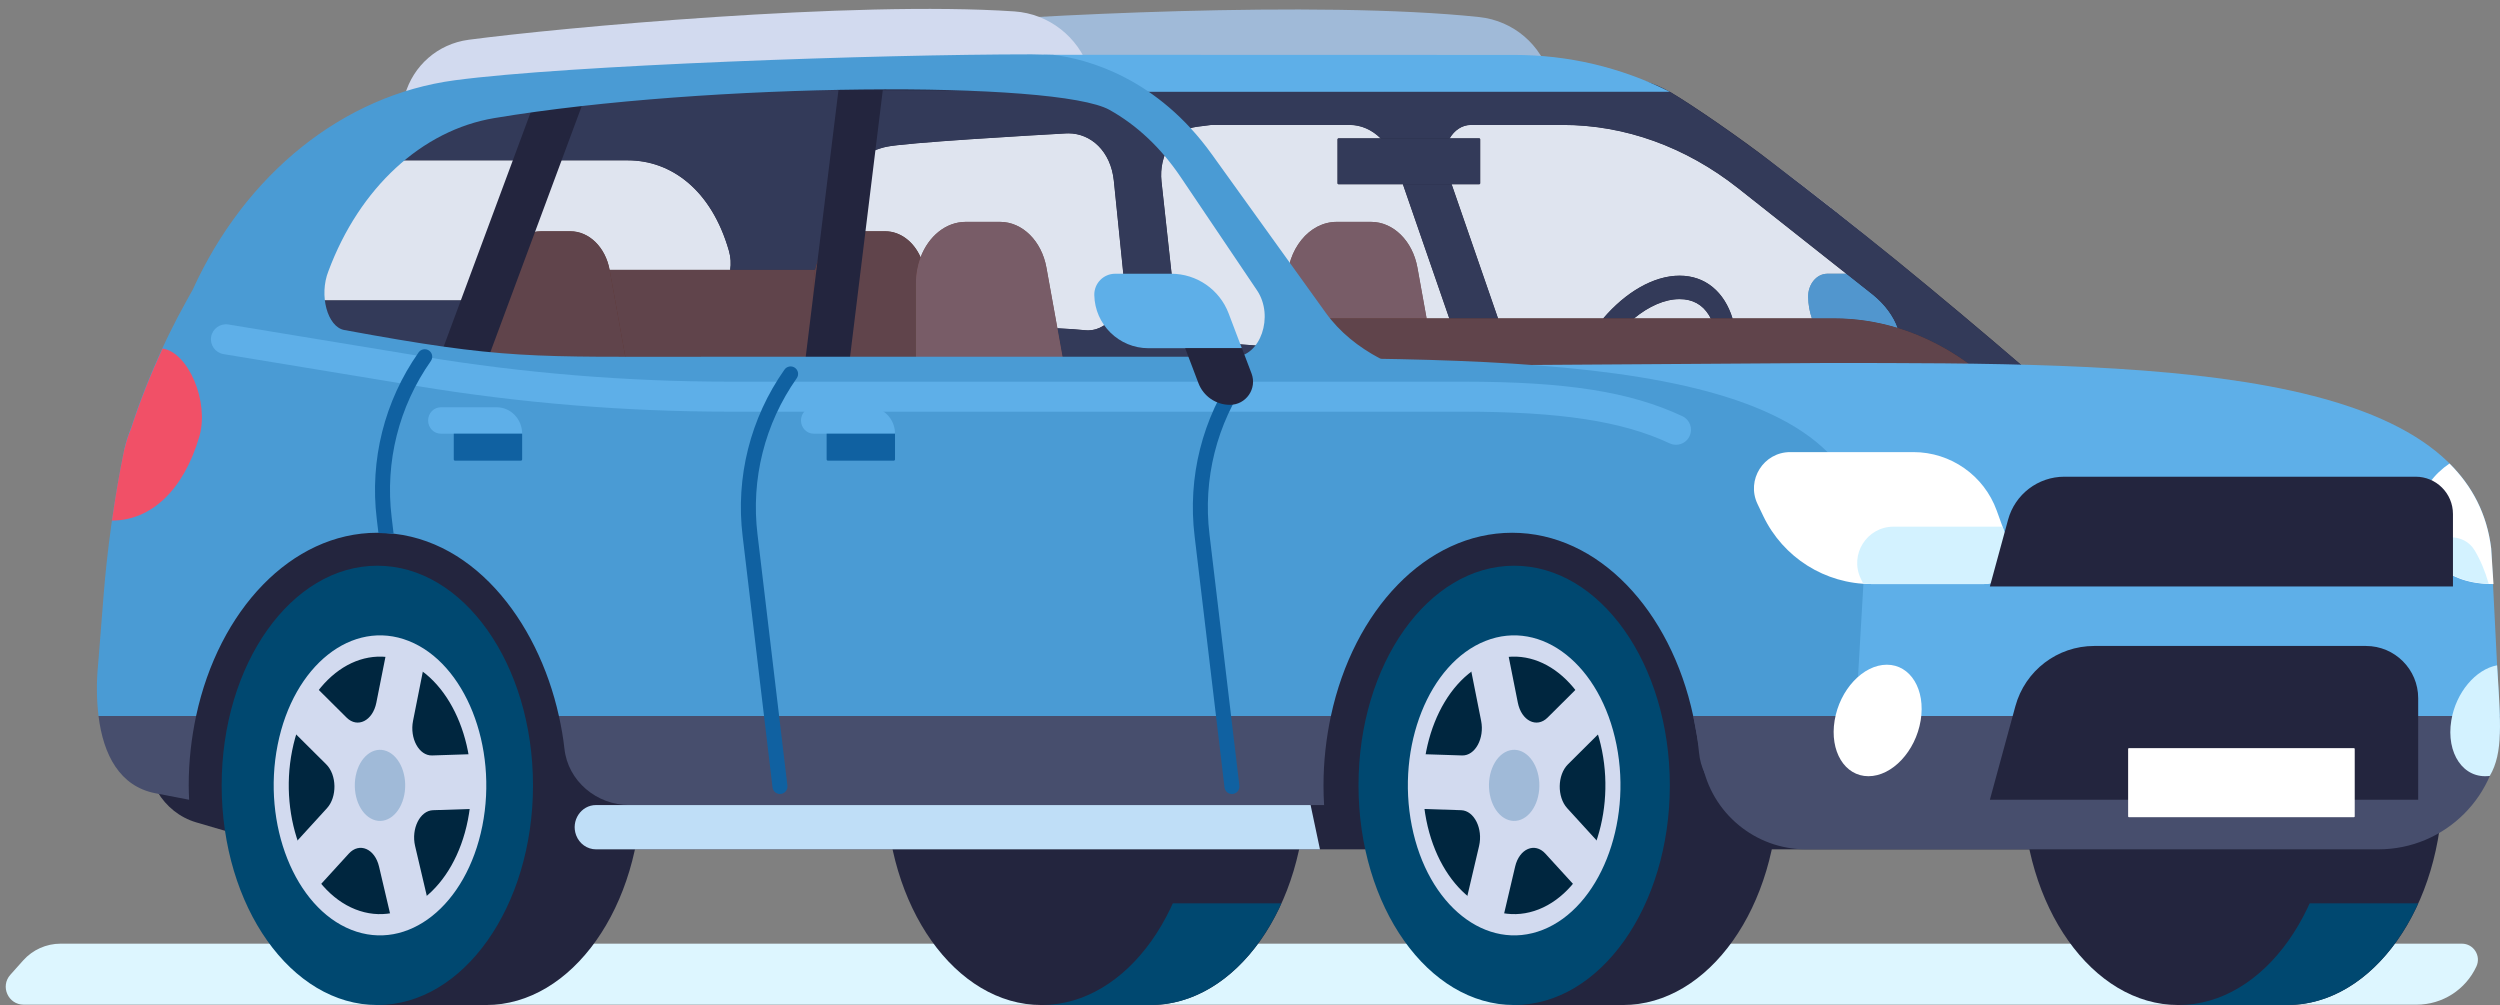
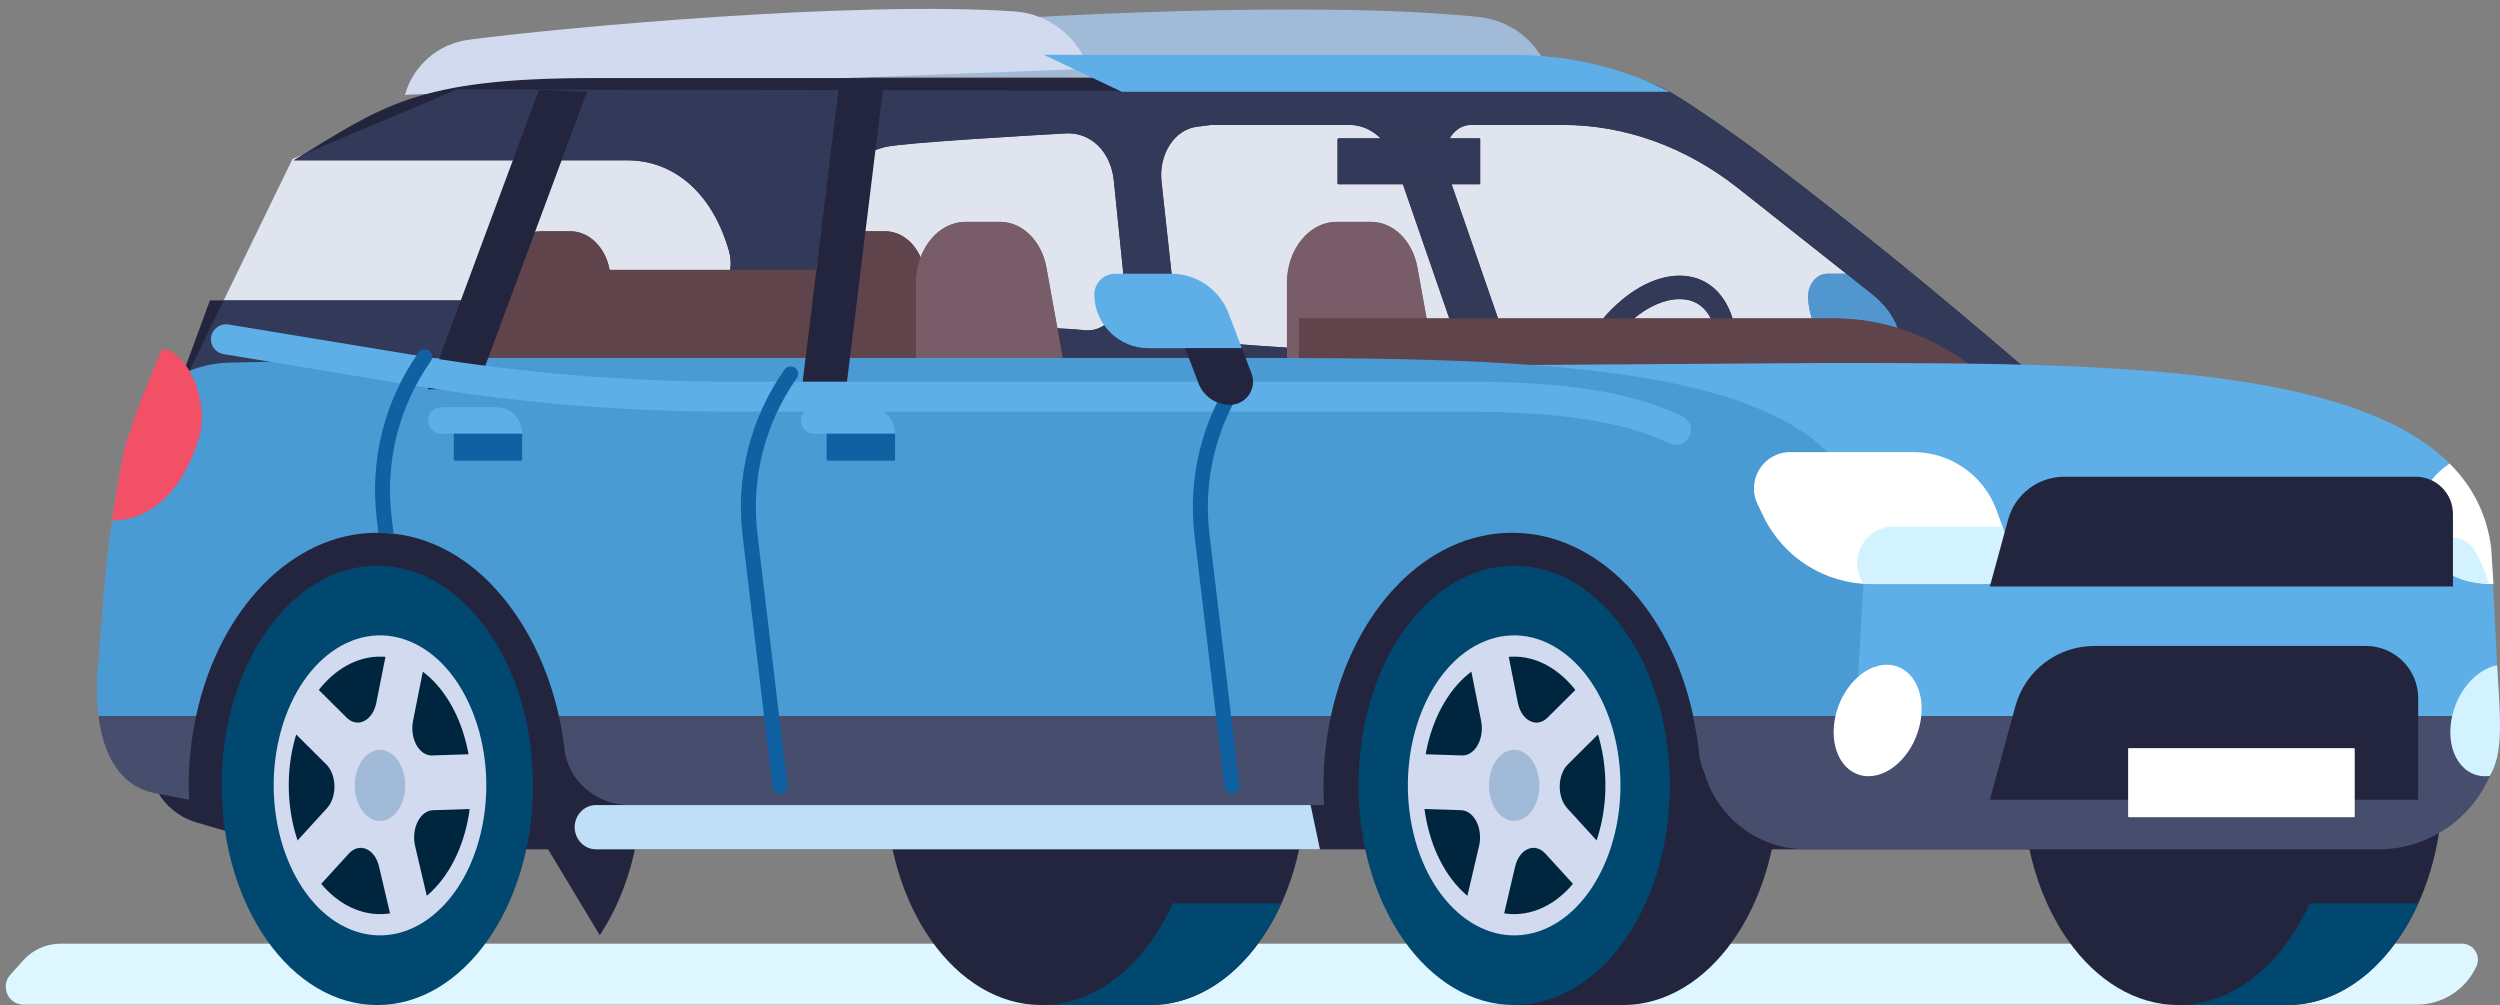
<svg xmlns="http://www.w3.org/2000/svg" height="1298.8" preserveAspectRatio="xMidYMid meet" version="1.0" viewBox="-7.4 -11.5 3230.8 1298.8" width="3230.8" zoomAndPan="magnify">
  <rect x="-7.4" y="-11.5" width="3230.8" height="1298.8" fill="#808080" stroke="none" />
  <defs>
    <clipPath id="a">
      <path d="M 1338 719 L 1681 719 L 1681 1287.32 L 1338 1287.32 Z M 1338 719" />
    </clipPath>
    <clipPath id="b">
      <path d="M 2807 719 L 3150 719 L 3150 1287.32 L 2807 1287.32 Z M 2807 719" />
    </clipPath>
    <clipPath id="c">
      <path d="M 2807 1155 L 3118 1155 L 3118 1287.32 L 2807 1287.32 Z M 2807 1155" />
    </clipPath>
    <clipPath id="d">
      <path d="M 2606 719 L 3009 719 L 3009 1287.32 L 2606 1287.32 Z M 2606 719" />
    </clipPath>
    <clipPath id="e">
      <path d="M 1338 1155 L 1649 1155 L 1649 1287.32 L 1338 1287.32 Z M 1338 1155" />
    </clipPath>
    <clipPath id="f">
      <path d="M 1137 719 L 1540 719 L 1540 1287.32 L 1137 1287.32 Z M 1137 719" />
    </clipPath>
    <clipPath id="g">
      <path d="M 1949 719 L 2291 719 L 2291 1287.32 L 1949 1287.32 Z M 1949 719" />
    </clipPath>
    <clipPath id="h">
      <path d="M 1748 719 L 2151 719 L 2151 1287.32 L 1748 1287.32 Z M 1748 719" />
    </clipPath>
    <clipPath id="i">
-       <path d="M 480 719 L 822 719 L 822 1287.32 L 480 1287.32 Z M 480 719" />
+       <path d="M 480 719 L 822 719 L 822 1287.32 Z M 480 719" />
    </clipPath>
    <clipPath id="j">
      <path d="M 279 719 L 682 719 L 682 1287.32 L 279 1287.32 Z M 279 719" />
    </clipPath>
    <clipPath id="k">
      <path d="M 1737 457 L 3223.391 457 L 3223.391 1029 L 1737 1029 Z M 1737 457" />
    </clipPath>
    <clipPath id="l">
      <path d="M 3159 848 L 3223.391 848 L 3223.391 992 L 3159 992 Z M 3159 848" />
    </clipPath>
  </defs>
  <g>
    <g>
      <path d="M 3174.121 1208.02 L 70.941 1208.02 C 52.449 1208.02 34.836 1215.898 22.52 1229.691 L 5.93 1248.27 C -7.398 1263.191 3.195 1286.859 23.207 1286.859 L 3115.648 1286.859 C 3148.84 1286.859 3179.008 1267.559 3192.922 1237.441 C 3199.281 1223.699 3189.254 1208.02 3174.121 1208.02" fill="#ddf6ff" />
    </g>
    <g>
      <path d="M 1107.938 87.879 C 1120.918 51.039 1154.289 23.84 1194.836 20.07 C 1313.512 9.012 1696.441 -11.461 1904.102 10.531 C 1948.945 15.281 1984.664 46.984 1996.016 88.172 L 1107.938 87.879" fill="#a0bad8" />
    </g>
    <g>
      <path d="M 515.926 111.012 C 526.543 73.68 558.066 45.23 598.191 39.898 C 715.621 24.32 1095.449 -10.801 1303.512 3.25 C 1348.43 6.281 1385.961 36.609 1399.82 77.352 L 515.926 111.012" fill="#d2daef" />
    </g>
    <g>
      <path d="M 2393.809 447.23 L 2504.836 447.23 L 2489.117 398.156 C 2478.344 364.512 2451.145 342.262 2420.766 342.262 L 2354.195 342.262 C 2340.27 342.262 2329.055 355.797 2329.328 372.281 C 2329.992 413.906 2358.68 447.23 2393.809 447.23" fill="#4a9bd4" />
    </g>
    <g>
      <path d="M 1068.559 286.254 C 1066.602 228.238 1091.73 188.879 1137.469 178.34 C 1161.641 172.832 1327.25 163.312 1370.168 160.926 C 1400.559 159.234 1428.012 182.574 1432.051 222.316 L 1444.617 345.859 C 1448.598 384.934 1424.16 418.637 1394.531 415.207 C 1356.809 410.844 1167.371 406.098 1129.289 400.914 C 1102.898 397.324 1071.078 360.699 1070.141 332.969 L 1068.559 286.254 M 2010.223 449.555 C 1988.762 449.555 1967.133 449.277 1945.504 449.012 L 1862.27 208.363 C 1852.688 180.676 1869.195 149.949 1893.652 149.949 L 2011.992 149.949 C 2092.332 149.949 2171.004 178.285 2238.664 231.602 L 2412.363 368.938 C 2451.98 400.258 2460.883 449.555 2426.93 449.555 L 2010.223 449.555 M 1538.891 152.395 C 1545.23 151.57 1551.648 150.754 1558.148 149.949 L 1736.715 149.949 C 1762.375 149.949 1785.555 168.812 1795.613 197.871 L 1882.062 447.816 C 1780.586 445.371 1677.578 440.039 1573.148 431.828 C 1539.91 429.211 1512.801 397.875 1508.352 357.266 L 1493.668 223.266 C 1489.82 188.148 1510.258 156.137 1538.891 152.395 M 263.895 376.684 L 193.895 566.648 L 2773.867 515.5 L 2612.867 467.242 C 2499.289 369.273 2388.336 278.824 2280.391 196.961 C 2248.383 171.656 2179.156 123.609 2150.582 107.148 C 2108.176 82.727 2075.652 89.398 2030.133 89.398 L 758.988 89.398 C 529.945 89.398 486.785 125.793 372.09 195.734 L 803.953 195.734 C 859.543 195.734 911.879 233.371 934.633 312.789 C 943.562 343.969 924.461 376.684 897.602 376.684 L 263.895 376.684" fill="#23253e" />
    </g>
    <g>
      <path d="M 1722.41 226.617 L 1904.191 226.617 C 1904.918 226.617 1905.504 226.031 1905.504 225.309 L 1905.504 168.609 C 1905.504 167.883 1904.918 167.297 1904.191 167.297 L 1722.41 167.297 C 1721.688 167.297 1721.102 167.883 1721.102 168.609 L 1721.102 225.309 C 1721.102 226.031 1721.688 226.617 1722.41 226.617" fill="#23253e" />
    </g>
    <g>
      <path d="M 609.062 616.449 L 1321.648 616.449 L 1281.91 396.391 C 1275.672 361.852 1250.77 337.273 1222.02 337.273 L 673.379 337.273 C 637.855 337.273 609.062 372.703 609.062 416.414 L 609.062 616.449" fill="#5d322d" />
    </g>
    <g>
      <path d="M 637.402 524.242 L 814.215 524.242 L 780.488 337.52 C 775.195 308.211 754.07 287.355 729.672 287.355 L 691.973 287.355 C 661.836 287.355 637.402 317.422 637.402 354.512 L 637.402 524.242" fill="#5d322d" />
    </g>
    <g>
      <path d="M 1044.219 524.242 L 1221.031 524.242 L 1187.309 337.52 C 1182.02 308.211 1160.891 287.355 1136.488 287.355 L 1098.801 287.355 C 1068.648 287.355 1044.219 317.422 1044.219 354.512 L 1044.219 524.242" fill="#5d322d" />
    </g>
    <g>
      <path d="M 1176.301 554.406 L 1384.68 554.406 L 1344.93 334.348 C 1338.699 299.809 1313.801 275.23 1285.051 275.23 L 1240.621 275.23 C 1205.102 275.23 1176.301 310.66 1176.301 354.367 L 1176.301 554.406" fill="#7b5150" />
    </g>
    <g>
      <path d="M 1655.746 554.406 L 1864.117 554.406 L 1824.375 334.348 C 1818.145 299.809 1793.234 275.234 1764.484 275.234 L 1720.055 275.234 C 1684.531 275.234 1655.746 310.664 1655.746 354.371 L 1655.746 554.406" fill="#7b5150" />
    </g>
    <g>
      <path d="M 2205.484 482.191 C 2186.777 550.422 2130.516 608.062 2082.629 608.062 C 2065.898 608.062 2053.145 601.078 2044.688 587.305 C 2032.559 567.516 2030.93 535.227 2040.324 500.941 C 2059.043 432.711 2115.305 375.066 2163.18 375.066 C 2179.91 375.066 2192.676 382.055 2201.117 395.824 C 2213.262 415.613 2214.895 447.906 2205.484 482.191 M 2163.18 344.742 C 2104.129 344.742 2038.223 410.477 2015.98 491.562 C 1993.734 572.656 2023.578 693.172 2082.629 693.172 C 2141.68 693.172 2207.586 572.656 2229.828 491.562 C 2252.074 410.477 2222.23 344.742 2163.18 344.742" fill="#23253e" />
    </g>
    <g>
      <path d="M 1671.266 399.949 L 2362.969 399.957 C 2428.141 399.957 2491.961 422.953 2546.828 466.223 L 2624.234 527.254 L 1671.266 527.254 L 1671.266 399.949" fill="#5d322d" />
    </g>
    <g>
      <path d="M 1655.754 437.738 C 1628.316 435.973 1600.777 434 1573.145 431.824 C 1539.914 429.211 1512.805 397.875 1508.344 357.262 L 1493.672 223.266 C 1489.82 188.148 1510.262 156.137 1538.895 152.395 C 1545.23 151.57 1551.652 150.754 1558.152 149.949 L 1736.715 149.949 C 1751.602 149.949 1765.664 156.297 1776.805 167.301 L 1722.414 167.301 C 1721.68 167.301 1721.094 167.887 1721.094 168.609 L 1721.094 225.309 C 1721.094 226.031 1721.68 226.621 1722.414 226.621 L 1805.562 226.621 L 1865.523 399.953 L 1836.23 399.953 L 1824.387 334.344 C 1818.141 299.809 1793.234 275.23 1764.496 275.23 L 1720.062 275.23 C 1684.539 275.23 1655.754 310.66 1655.754 354.367 L 1655.754 437.738 M 1398.68 415.449 C 1397.312 415.449 1395.93 415.371 1394.531 415.207 C 1387.422 414.387 1374.941 413.551 1359.09 412.699 L 1344.93 334.344 C 1338.699 299.809 1313.801 275.23 1285.051 275.23 L 1240.621 275.23 C 1214.801 275.23 1192.531 293.953 1182.301 320.961 C 1173.391 300.668 1155.98 287.359 1136.488 287.359 L 1098.801 287.359 C 1087.781 287.359 1077.539 291.367 1068.961 298.27 L 1068.562 286.254 C 1066.602 228.242 1091.73 188.879 1137.469 178.34 C 1161.641 172.832 1327.25 163.312 1370.168 160.926 C 1371.199 160.867 1372.23 160.836 1373.262 160.836 C 1402.398 160.836 1428.148 183.922 1432.051 222.316 L 1444.621 345.859 C 1448.41 383.09 1426.402 415.449 1398.68 415.449 M 2334.16 399.961 L 2231.605 399.957 C 2221.238 366.301 2196.992 344.742 2163.176 344.742 C 2129.359 344.742 2093.285 366.301 2064.469 399.957 L 1928.547 399.953 L 1868.582 226.621 L 1904.195 226.621 C 1904.914 226.621 1905.496 226.035 1905.496 225.309 L 1905.496 168.609 C 1905.496 167.887 1904.914 167.301 1904.195 167.301 L 1866.035 167.301 C 1872.113 156.961 1881.984 149.949 1893.652 149.949 L 2012.008 149.949 C 2092.34 149.949 2170.996 178.285 2238.656 231.602 L 2378.625 342.266 L 2354.184 342.266 C 2340.258 342.266 2329.055 355.801 2329.324 372.285 C 2329.473 382.078 2331.18 391.41 2334.16 399.961 M 2203.402 399.957 L 2104.367 399.957 C 2123.324 384.383 2143.934 375.07 2163.176 375.07 C 2179.906 375.07 2192.664 382.055 2201.129 395.824 C 2201.938 397.148 2202.684 398.527 2203.402 399.957 M 617.742 376.684 L 281.688 376.684 L 370.594 193.973 L 384.672 188.031 C 380.566 190.551 376.383 193.117 372.094 195.734 L 803.953 195.734 C 859.543 195.734 911.879 233.371 934.633 312.789 C 937 321.055 937.395 329.43 936.203 337.273 L 780.445 337.273 C 775.078 308.098 754 287.359 729.672 287.359 L 691.973 287.359 C 662.863 287.359 639.078 315.402 637.488 350.73 C 629.418 357.422 622.648 366.301 617.742 376.684 M 2441.121 323.301 C 2386.863 279.211 2333.277 237.059 2280.395 196.961 C 2280.336 196.906 2280.262 196.852 2280.188 196.801 C 2326.312 231.254 2379.645 273.102 2441.121 323.301" fill="#dfe4ef" />
    </g>
    <g>
      <path d="M 2444.887 412.258 C 2418.219 404.133 2390.723 399.961 2362.961 399.961 L 2334.16 399.961 C 2331.176 391.41 2329.48 382.078 2329.316 372.285 C 2329.047 355.801 2340.25 342.27 2354.172 342.27 L 2378.617 342.27 L 2412.352 368.938 C 2428.73 381.891 2439.859 397.918 2444.887 412.258" fill="#5196ce" />
    </g>
    <g>
      <path d="M 2612.855 467.242 L 2548.113 467.242 L 2546.832 466.223 C 2515.316 441.379 2480.852 423.219 2444.883 412.258 C 2439.863 397.918 2428.738 381.891 2412.355 368.938 L 2378.629 342.266 L 2238.656 231.605 C 2170.996 178.285 2092.336 149.949 2011.996 149.949 L 1893.648 149.949 C 1881.98 149.949 1872.105 156.961 1866.027 167.301 L 1776.793 167.301 C 1765.652 156.297 1751.594 149.949 1736.715 149.949 L 1558.148 149.949 C 1551.648 150.754 1545.227 151.57 1538.887 152.395 C 1510.258 156.141 1489.816 188.152 1493.668 223.266 L 1508.348 357.266 C 1512.797 397.875 1539.91 429.215 1573.148 431.828 C 1600.777 434 1628.324 435.973 1655.75 437.742 L 1655.75 467.242 L 1368.938 467.242 L 1359.09 412.699 C 1374.938 413.551 1387.418 414.387 1394.527 415.211 C 1395.93 415.371 1397.309 415.449 1398.68 415.449 C 1426.398 415.449 1448.406 383.09 1444.617 345.859 L 1432.047 222.316 C 1428.148 183.926 1402.398 160.84 1373.258 160.84 C 1372.23 160.84 1371.199 160.867 1370.168 160.926 C 1327.25 163.312 1161.641 172.832 1137.469 178.34 C 1091.73 188.879 1066.598 228.242 1068.559 286.254 L 1068.957 298.27 C 1057.84 307.223 1049.527 321.047 1046.039 337.277 L 936.203 337.277 C 937.395 329.43 937 321.055 934.629 312.793 C 911.879 233.371 859.543 195.734 803.949 195.734 L 372.09 195.734 C 376.383 193.121 380.566 190.555 384.672 188.031 L 583.711 103.992 L 2150.574 107.148 C 2185.453 128.535 2228.223 157.977 2280.191 196.801 C 2280.254 196.855 2280.336 196.906 2280.398 196.961 C 2333.266 237.059 2386.852 279.211 2441.113 323.301 C 2492.523 365.266 2549.586 413.062 2612.855 467.242 M 609.059 467.242 L 237.617 467.242 L 281.684 376.684 L 617.742 376.684 C 612.223 388.359 609.059 401.934 609.059 416.414 L 609.059 467.242 M 1928.547 399.957 L 1865.516 399.953 L 1805.566 226.621 L 1868.578 226.621 L 1928.547 399.957" fill="#333a59" />
    </g>
    <g>
      <path d="M 1904.191 226.617 L 1722.41 226.617 C 1721.688 226.617 1721.102 226.031 1721.102 225.309 L 1721.102 168.609 C 1721.102 167.883 1721.688 167.297 1722.41 167.297 L 1904.191 167.297 C 1904.918 167.297 1905.504 167.883 1905.504 168.609 L 1905.504 225.309 C 1905.504 226.031 1904.918 226.617 1904.191 226.617" fill="#333a59" />
    </g>
    <g>
      <path d="M 1044.219 467.242 L 803.918 467.242 L 780.488 337.52 C 780.477 337.438 780.461 337.355 780.445 337.273 L 1046.039 337.273 C 1044.852 342.773 1044.219 348.551 1044.219 354.512 L 1044.219 467.242 M 637.402 467.242 L 609.062 467.242 L 609.062 416.414 C 609.062 401.934 612.223 388.359 617.742 376.684 C 622.648 366.301 629.418 357.422 637.488 350.73 C 637.43 351.98 637.402 353.242 637.402 354.512 L 637.402 467.242" fill="#60444b" />
    </g>
    <g>
      <path d="M 803.918 467.242 L 637.402 467.242 L 637.402 354.512 C 637.402 353.242 637.43 351.98 637.488 350.73 C 639.078 315.402 662.863 287.355 691.973 287.355 L 729.672 287.355 C 754 287.355 775.078 308.098 780.445 337.273 C 780.461 337.355 780.477 337.438 780.488 337.52 L 803.918 467.242" fill="#60444b" />
    </g>
    <g>
      <path d="M 1176.301 467.242 L 1044.219 467.242 L 1044.219 354.512 C 1044.219 348.551 1044.852 342.773 1046.039 337.273 C 1049.531 321.043 1057.84 307.223 1068.961 298.27 C 1077.539 291.367 1087.781 287.355 1098.801 287.355 L 1136.488 287.355 C 1155.98 287.355 1173.391 300.668 1182.301 320.965 C 1178.449 331.113 1176.301 342.43 1176.301 354.367 L 1176.301 467.242" fill="#60444b" />
    </g>
    <g>
      <path d="M 1368.941 467.242 L 1176.301 467.242 L 1176.301 354.367 C 1176.301 342.43 1178.449 331.113 1182.301 320.965 C 1192.531 293.953 1214.801 275.23 1240.621 275.23 L 1285.051 275.23 C 1313.801 275.23 1338.699 299.809 1344.93 334.348 L 1359.09 412.699 L 1368.941 467.242" fill="#785c67" />
    </g>
    <g>
      <path d="M 1671.262 467.242 L 1655.746 467.242 L 1655.746 354.371 C 1655.746 310.664 1684.543 275.23 1720.062 275.23 L 1764.492 275.23 C 1793.238 275.23 1818.137 299.809 1824.375 334.348 L 1836.227 399.953 L 1671.262 399.953 L 1671.262 467.242" fill="#785c67" />
    </g>
    <g>
      <path d="M 2231.602 399.957 L 2203.41 399.957 C 2202.684 398.527 2201.934 397.148 2201.125 395.824 C 2192.664 382.055 2179.902 375.07 2163.172 375.07 C 2143.926 375.07 2123.332 384.383 2104.359 399.957 L 2064.477 399.957 C 2093.297 366.301 2129.359 344.742 2163.172 344.742 C 2197.004 344.742 2221.238 366.301 2231.602 399.957" fill="#333a59" />
    </g>
    <g>
      <path d="M 2548.113 467.246 L 1671.25 467.246 L 1671.25 399.953 L 1836.223 399.957 L 2203.398 399.957 L 2231.602 399.961 L 2362.961 399.961 C 2390.711 399.961 2418.207 404.133 2444.875 412.258 C 2480.848 423.223 2515.316 441.379 2546.816 466.223 L 2548.113 467.246" fill="#60444b" />
    </g>
    <g>
      <path d="M 1442.48 107.152 L 1341.457 59.305 L 1949.527 59.477 C 2018.941 59.5 2086.625 75.129 2150.574 107.152 L 1442.48 107.152" fill="#5eafe8" />
    </g>
    <g clip-path="url(#a)">
      <path d="M 1479.004 719.59 C 1590.102 719.59 1680.172 846.684 1680.172 1003.461 C 1680.172 1160.23 1590.102 1287.32 1479.004 1287.32 L 1338.562 1287.32 L 1338.562 719.59 L 1479.004 719.59" fill="#23253e" />
    </g>
    <g clip-path="url(#b)">
      <path d="M 2948.172 719.59 C 3059.27 719.59 3149.324 846.684 3149.324 1003.461 C 3149.324 1160.23 3059.27 1287.32 2948.172 1287.32 L 2807.727 1287.32 L 2807.727 719.59 L 2948.172 719.59" fill="#23253e" />
    </g>
    <g clip-path="url(#c)">
      <path d="M 3117.684 1155.898 C 3081.957 1234.84 3019.469 1287.32 2948.184 1287.32 L 2807.734 1287.32 L 2807.734 1155.898 L 3117.684 1155.898" fill="#004870" />
    </g>
    <g clip-path="url(#d)">
      <path d="M 2606.555 1003.461 C 2606.555 1160.23 2696.637 1287.32 2807.727 1287.32 C 2918.836 1287.32 3008.898 1160.23 3008.898 1003.461 C 3008.898 846.684 2918.836 719.59 2807.727 719.59 C 2696.637 719.59 2606.555 846.684 2606.555 1003.461" fill="#23253e" />
    </g>
    <g clip-path="url(#e)">
      <path d="M 1648.516 1155.898 C 1612.785 1234.84 1550.293 1287.32 1479.004 1287.32 L 1338.574 1287.32 L 1338.574 1155.898 L 1648.516 1155.898" fill="#004870" />
    </g>
    <g clip-path="url(#f)">
      <path d="M 1137.398 1003.461 C 1137.398 1160.23 1227.461 1287.32 1338.559 1287.32 C 1449.672 1287.32 1539.73 1160.23 1539.73 1003.461 C 1539.73 846.684 1449.672 719.59 1338.559 719.59 C 1227.461 719.59 1137.398 846.684 1137.398 1003.461" fill="#23253e" />
    </g>
    <g>
      <path d="M 234.281 628.578 L 2277.145 628.578 L 2176.527 1086.121 L 365.238 1086.121 L 246.305 1051.301 C 203.078 1038.641 176.422 993.664 185.016 947.871 L 234.281 628.578" fill="#23253e" />
    </g>
    <g clip-path="url(#g)">
      <path d="M 2089.824 719.59 C 2200.934 719.59 2290.996 846.684 2290.996 1003.461 C 2290.996 1160.23 2200.934 1287.32 2089.824 1287.32 L 1949.387 1287.32 L 1949.387 719.59 L 2089.824 719.59" fill="#23253e" />
    </g>
    <g clip-path="url(#h)">
      <path d="M 1748.23 1003.461 C 1748.23 1160.23 1838.289 1287.32 1949.379 1287.32 C 2060.496 1287.32 2150.559 1160.23 2150.559 1003.461 C 2150.559 846.684 2060.496 719.59 1949.379 719.59 C 1838.289 719.59 1748.23 846.684 1748.23 1003.461" fill="#004870" />
    </g>
    <g>
      <path d="M 2072.281 954.797 C 2053.242 859.02 1982.777 803.164 1914.906 830.035 C 1847.035 856.906 1807.441 956.332 1826.48 1052.109 C 1845.535 1147.879 1915.996 1203.738 1983.855 1176.871 C 2051.742 1150 2091.324 1050.57 2072.281 954.797" fill="#00263f" />
    </g>
    <g>
      <path d="M 2063.367 932.031 L 2034.508 874.168 L 1992.566 915.871 C 1978.465 929.891 1958.781 920.008 1954.125 896.578 L 1940.262 826.891 L 1891.98 846.012 L 1906.691 920.02 C 1911.234 942.832 1898.844 965.336 1882.07 964.785 L 1827.602 963.008 L 1826.434 1033.75 L 1880.895 1035.531 C 1897.68 1036.078 1909.312 1059.371 1904.031 1081.848 L 1886.906 1154.82 L 1934.516 1177.09 L 1950.641 1108.379 C 1956.074 1085.27 1976.062 1076.688 1989.684 1091.617 L 2030.203 1136.008 L 2060.965 1080.109 L 2017.922 1032.949 C 2004.668 1018.43 2005.137 989.941 2018.859 976.293 L 2063.367 932.031" fill="#d2daef" />
    </g>
    <g>
      <path d="M 1917.527 843.266 C 1854.93 868.047 1818.289 960.07 1835.867 1048.402 C 1853.418 1136.73 1918.637 1188.441 1981.234 1163.66 C 2043.82 1138.871 2080.473 1046.84 2062.906 958.512 C 2045.355 870.18 1980.125 818.48 1917.527 843.266 Z M 1986.496 1190.102 C 1913.566 1218.969 1837.57 1158.73 1817.117 1055.82 C 1796.648 952.914 1839.348 845.688 1912.266 816.816 C 1985.207 787.938 2061.191 848.18 2081.66 951.09 C 2102.113 1054 2059.426 1161.23 1986.496 1190.102" fill="#d2daef" />
    </g>
    <g>
      <path d="M 1980.742 991.039 C 1975.891 966.605 1957.91 952.355 1940.602 959.211 C 1923.281 966.062 1913.18 991.43 1918.043 1015.859 C 1922.902 1040.301 1940.871 1054.551 1958.191 1047.691 C 1975.504 1040.84 1985.602 1015.469 1980.742 991.039" fill="#a0bad8" />
    </g>
    <g clip-path="url(#i)">
      <path d="M 620.66 719.59 C 731.762 719.59 821.828 846.684 821.828 1003.461 C 821.828 1160.23 731.762 1287.32 620.66 1287.32 L 480.227 1287.32 L 480.227 719.59 L 620.66 719.59" fill="#23253e" />
    </g>
    <g clip-path="url(#j)">
      <path d="M 279.059 1003.461 C 279.059 1160.23 369.125 1287.32 480.227 1287.32 C 591.332 1287.32 681.398 1160.23 681.398 1003.461 C 681.398 846.684 591.332 719.59 480.227 719.59 C 369.125 719.59 279.059 846.684 279.059 1003.461" fill="#004870" />
    </g>
    <g>
      <path d="M 360.785 954.797 C 379.828 859.02 450.289 803.16 518.16 830.031 C 586.035 856.902 625.621 956.328 606.578 1052.109 C 587.535 1147.879 517.078 1203.738 449.203 1176.871 C 381.328 1150 341.742 1050.57 360.785 954.797" fill="#00263f" />
    </g>
    <g>
      <path d="M 369.711 932.035 L 398.57 874.168 L 440.516 915.871 C 454.613 929.891 474.297 920.012 478.957 896.578 L 492.812 826.895 L 541.098 846.012 L 526.383 920.023 C 521.848 942.832 534.23 965.336 551.016 964.785 L 605.48 963.008 L 606.641 1033.75 L 552.184 1035.531 C 535.402 1036.078 523.77 1059.371 529.047 1081.852 L 546.176 1154.82 L 498.566 1177.09 L 482.438 1108.379 C 477.012 1085.27 457.02 1076.691 443.398 1091.621 L 402.879 1136.012 L 372.117 1080.109 L 415.156 1032.949 C 428.418 1018.43 427.949 989.941 414.223 976.297 L 369.711 932.035" fill="#d2daef" />
    </g>
    <g>
      <path d="M 370.152 958.508 C 352.594 1046.84 389.238 1138.871 451.84 1163.66 C 514.438 1188.441 579.645 1136.73 597.207 1048.398 C 614.773 960.07 578.141 868.047 515.543 843.262 C 452.945 818.48 387.719 870.18 370.152 958.508 Z M 351.41 951.09 C 371.871 848.18 447.863 787.938 520.801 816.816 C 593.723 845.684 636.414 952.91 615.953 1055.82 C 595.492 1158.73 519.5 1218.969 446.582 1190.102 C 373.641 1161.23 330.949 1054 351.41 951.09" fill="#d2daef" />
    </g>
    <g>
      <path d="M 452.328 991.039 C 457.188 966.605 475.164 952.355 492.48 959.211 C 509.793 966.066 519.891 991.43 515.035 1015.859 C 510.176 1040.301 492.199 1054.551 474.887 1047.691 C 457.57 1040.84 447.473 1015.469 452.328 991.039" fill="#a0bad8" />
    </g>
    <g clip-path="url(#k)">
      <path d="M 2340.531 1028.898 L 3101.512 1028.898 C 3173 1028.898 3227.598 985.113 3222.973 913.773 L 3211.996 696.98 C 3182.332 457.605 2761.828 457.605 2351.82 457.605 L 1737.844 461.734 C 2112.496 595.879 2291.012 740.211 2340.531 1028.898" fill="#5eafe8" />
    </g>
    <g>
      <path d="M 246.043 913.773 C 275.238 777.281 369.066 676.992 480.219 676.992 C 600.785 676.992 687.512 789.871 714.871 913.773 L 1712.562 913.773 C 1741.758 777.281 1835.59 676.992 1946.777 676.992 C 2058.258 676.992 2151.723 777.461 2180.77 913.773 L 2390.789 913.773 L 2403.648 693.172 C 2403.648 451.055 1983.125 451.055 1573.121 451.055 L 567.215 451.055 L 288.117 457.199 C 222.562 458.641 166.688 505.066 153.211 569.238 C 139.57 634.219 130.664 705.219 126.664 755.586 L 119.52 845.562 C 117.133 869.117 117.289 892.246 119.926 913.773 L 246.043 913.773" fill="#4a9bd4" />
    </g>
    <g>
      <path d="M 2180.777 913.773 C 2184.062 929.215 2186.746 945.004 2188.305 961.277 C 2191.926 998.934 2221.641 1028.691 2259.469 1029.258 C 2285.238 1029.648 2322.98 1028.898 2384.082 1028.898 L 2390.785 913.773 L 2180.777 913.773" fill="#474e6d" />
    </g>
    <g>
      <path d="M 714.867 913.773 C 717.961 927.773 720.492 941.875 722.027 956.012 C 726.578 997.984 763.695 1028.898 805.914 1028.898 L 1703.746 1028.898 C 1703.242 1020.48 1702.988 1012 1702.988 1003.461 C 1702.988 972.328 1706.457 942.309 1712.559 913.773 L 714.867 913.773" fill="#474e6d" />
    </g>
    <g>
      <path d="M 119.926 913.773 C 126.105 964.246 147.555 1004.82 193.488 1013.66 L 237.012 1022.039 C 236.754 1015.871 236.465 1009.699 236.465 1003.461 C 236.465 972.328 239.938 942.309 246.043 913.773 L 119.926 913.773" fill="#474e6d" />
    </g>
    <g>
      <path d="M 762.816 1086.121 L 1698.41 1086.121 L 1686.324 1028.898 L 762.816 1028.898 C 743.461 1028.898 730.141 1049.09 737.129 1067.84 C 741.238 1078.859 751.445 1086.121 762.816 1086.121" fill="#bfdef7" />
    </g>
    <g>
      <path d="M 2968.164 1028.898 L 2213.34 1028.898 L 2213.34 1086.121 L 2968.164 1086.121 L 2968.164 1028.898" fill="#23253e" />
    </g>
    <g>
      <path d="M 1028.699 491.566 L 1086 491.566 L 1133.578 103.988 L 1076.289 103.988 L 1028.699 491.566" fill="#23253e" />
    </g>
    <g>
      <path d="M 545.473 491.566 L 608.496 491.566 L 751.254 107.148 L 689.254 104.379 L 545.473 491.566" fill="#23253e" />
    </g>
    <g>
-       <path d="M 1426.488 130.531 C 1462.094 150.445 1493.07 179.699 1518.52 217.473 L 1617.059 363.707 C 1639.531 397.059 1621.465 449.547 1587.5 449.547 L 910.492 449.547 C 675.52 449.547 645.328 453.199 437.531 414.992 C 415.672 410.977 404.66 370 417 338.973 C 457.098 231.25 537.898 156.734 631.426 141.102 C 908.348 94.82 1358.34 92.434 1426.488 130.531 Z M 153.211 569.242 L 1797.316 515.5 L 1860.301 481.812 C 1803.477 469.184 1742.168 443.285 1705.805 392.598 L 1558.707 187.953 C 1488.289 89.809 1399.199 64.918 1353.5 59.348 L 1325.895 58.734 C 1128.543 58.734 726.543 72.715 580.246 92.242 C 436.695 111.402 310.176 212.375 241.582 362.988 L 233.984 376.605 C 200.371 436.844 173.527 500.617 153.949 566.762 L 153.211 569.242" fill="#4a9bd4" />
-     </g>
+       </g>
    <g>
      <path d="M 2158.539 563.285 C 2155.77 563.285 2152.961 562.707 2150.301 561.441 C 2089.016 532.75 2009.055 520.5 1882.953 520.5 L 935.539 520.5 C 800.852 520.5 665.281 509.402 532.602 487.516 L 281.41 446.105 C 270.852 444.344 263.695 434.379 265.441 423.832 C 267.188 413.262 277.156 406.184 287.715 407.836 L 538.91 449.246 C 669.496 470.805 802.945 481.734 935.539 481.734 L 1882.953 481.734 C 2016.84 481.734 2099.062 494.672 2166.77 526.363 C 2176.453 530.879 2180.613 542.414 2176.066 552.105 C 2172.789 559.156 2165.793 563.285 2158.539 563.285" fill="#5eafe8" />
    </g>
    <g>
      <path d="M 3066.168 1086.121 L 2326.605 1086.121 C 2260.922 1086.121 2204.508 1039.379 2192.309 974.82 L 2180.781 913.773 L 3222.965 913.773 L 3222.965 929.328 C 3222.965 1015.918 3152.773 1086.121 3066.168 1086.121" fill="#474e6d" />
    </g>
    <g>
      <path d="M 3050.168 823.289 L 2699.016 823.289 C 2651.391 823.289 2609.637 855.176 2597.109 901.141 L 2564.152 1022.039 L 3117.684 1022.039 L 3117.684 890.805 C 3117.684 853.52 3087.445 823.289 3050.168 823.289" fill="#23253e" />
    </g>
    <g>
      <path d="M 2743.773 1044.559 L 3034.715 1044.559 C 3035.234 1044.559 3035.664 1044.129 3035.664 1043.609 L 3035.664 956.289 C 3035.664 955.766 3035.234 955.34 3034.715 955.34 L 2743.773 955.34 C 2743.254 955.34 2742.824 955.766 2742.824 956.289 L 2742.824 1043.609 C 2742.824 1044.129 2743.254 1044.559 2743.773 1044.559" fill="#fff" />
    </g>
    <g>
      <path d="M 1584.27 1014.59 C 1579.609 1014.398 1575.641 1010.871 1575.059 1006.09 L 1536.43 681.527 C 1527.148 605.363 1546.359 528.863 1590.512 466.148 C 1593.602 461.758 1599.641 460.723 1604 463.797 C 1608.371 466.871 1609.422 472.914 1606.352 477.285 C 1564.961 536.078 1546.961 607.781 1555.66 679.188 L 1594.281 1003.75 C 1594.93 1009.051 1591.16 1013.879 1585.84 1014.531 C 1585.309 1014.59 1584.781 1014.609 1584.27 1014.59" fill="#1061a1" />
    </g>
    <g>
      <path d="M 1000.16 1014.59 C 995.504 1014.398 991.539 1010.871 990.953 1006.09 L 952.332 681.527 C 943.043 605.363 962.258 528.863 1006.41 466.148 C 1009.488 461.758 1015.539 460.723 1019.891 463.797 C 1024.27 466.871 1025.32 472.914 1022.238 477.285 C 980.859 536.078 962.855 607.781 971.555 679.188 L 1010.18 1003.75 C 1010.828 1009.051 1007.051 1013.879 1001.738 1014.531 C 1001.211 1014.59 1000.68 1014.609 1000.16 1014.59" fill="#1061a1" />
    </g>
    <g>
      <path d="M 481.652 677.316 L 479.508 659.289 C 470.219 583.125 489.434 506.625 533.582 443.906 C 536.668 439.52 542.715 438.484 547.07 441.559 C 551.441 444.633 552.492 450.672 549.422 455.047 C 508.035 513.84 490.031 585.543 498.734 656.949 L 501.262 678.203 L 481.652 677.316" fill="#1061a1" />
    </g>
    <g>
      <path d="M 1149.25 548.957 C 1149.25 530.117 1134.539 514.844 1116.41 514.844 L 1044.148 514.844 C 1035.078 514.844 1027.73 522.48 1027.73 531.898 C 1027.73 541.32 1035.078 548.957 1044.148 548.957 L 1149.25 548.957" fill="#5eafe8" />
    </g>
    <g>
      <path d="M 1062.551 583.84 L 1147.57 583.84 C 1148.5 583.84 1149.25 583.086 1149.25 582.16 L 1149.25 548.957 L 1060.871 548.957 L 1060.871 582.16 C 1060.871 583.086 1061.621 583.84 1062.551 583.84" fill="#1061a1" />
    </g>
    <g>
      <path d="M 667.383 548.957 C 667.383 530.117 652.68 514.844 634.543 514.844 L 562.285 514.844 C 553.215 514.844 545.867 522.48 545.867 531.898 C 545.867 541.32 553.215 548.957 562.285 548.957 L 667.383 548.957" fill="#5eafe8" />
    </g>
    <g>
      <path d="M 580.68 583.84 L 665.707 583.84 C 666.633 583.84 667.383 583.086 667.383 582.16 L 667.383 548.957 L 579.004 548.957 L 579.004 582.16 C 579.004 583.086 579.754 583.84 580.68 583.84" fill="#1061a1" />
    </g>
    <g>
      <path d="M 202.656 438.895 C 187.043 472.805 173.238 507.535 161.676 543.07 C 158.527 550.48 155.984 558.215 154.105 566.266 C 154.059 566.434 153.992 566.598 153.945 566.762 L 153.211 569.242 C 146.855 599.523 141.57 631.055 137.289 661.254 C 187.875 661.25 229.914 621.926 250.172 552.785 C 263.391 507.66 235.895 443.793 202.656 438.895" fill="#f15067" />
    </g>
    <g>
      <path d="M 2556.809 743.266 L 2410.781 743.266 C 2351.238 743.266 2296.988 709.078 2271.289 655.359 L 2263.891 639.871 C 2249 608.754 2271.688 572.762 2306.168 572.762 L 2465.305 572.762 C 2513.512 572.762 2556.555 602.949 2572.977 648.273 L 2590.16 695.703 C 2598.547 718.832 2581.41 743.266 2556.809 743.266" fill="#fff" />
    </g>
    <g>
      <path d="M 2556.809 743.266 C 2581.41 743.266 2598.547 718.832 2590.16 695.703 L 2580.531 669.133 L 2439.621 669.133 C 2405.121 669.133 2382.438 705.125 2397.324 736.242 L 2400.324 742.52 C 2403.816 742.758 2407.242 743.266 2410.781 743.266 L 2556.809 743.266" fill="#d3f2ff" />
    </g>
    <g>
      <path d="M 3158.133 587.504 C 3138.426 600.855 3122.824 621.172 3121.84 639.867 L 3120.992 655.359 C 3118.133 709.074 3154.188 743.266 3213.734 743.266 L 3214.996 743.266 L 3211.977 696.98 C 3206.535 652.828 3187.66 616.871 3158.133 587.504" fill="#fff" />
    </g>
    <g>
      <path d="M 3190.758 699.938 C 3176.699 676.184 3142.25 678.652 3129.516 699.043 C 3142.605 725.562 3170.383 741.586 3208.77 742.895 C 3204.477 727.523 3198.57 713.148 3190.758 699.938" fill="#d3f2ff" />
    </g>
    <g>
      <path d="M 3114.41 604.559 L 2660.434 604.559 C 2626.418 604.559 2596.617 627.32 2587.672 660.137 L 2564.137 746.438 L 3162.609 746.438 L 3162.609 652.758 C 3162.609 626.141 3141.031 604.559 3114.41 604.559" fill="#23253e" />
    </g>
    <g>
      <path d="M 2474.723 919.566 C 2468.16 959.355 2437.961 991.613 2407.242 991.613 C 2376.535 991.613 2356.961 959.355 2363.523 919.566 C 2370.082 879.777 2400.301 847.523 2431.004 847.523 C 2461.707 847.523 2481.285 879.777 2474.723 919.566" fill="#fff" />
    </g>
    <g clip-path="url(#l)">
      <path d="M 3210.297 991.199 C 3176.125 995.762 3153.48 961.938 3160.461 919.57 C 3166.434 883.375 3191.965 853.41 3219.648 848.297 C 3224.297 922.664 3227.699 960.895 3210.297 991.199" fill="#d3f2ff" />
    </g>
    <g>
      <path d="M 1476.84 438.508 L 1597.441 438.508 L 1580.371 393.508 C 1568.66 362.656 1539.102 342.254 1506.102 342.254 L 1433.789 342.254 C 1418.672 342.254 1406.488 354.664 1406.781 369.781 C 1407.512 407.949 1438.66 438.508 1476.84 438.508" fill="#5eafe8" />
    </g>
    <g>
      <path d="M 1597.602 438.508 L 1609.98 471.145 C 1617.41 490.723 1602.941 511.68 1582.012 511.68 C 1563.941 511.68 1547.75 500.504 1541.34 483.609 L 1524.238 438.508 L 1597.602 438.508" fill="#23253e" />
    </g>
  </g>
</svg>